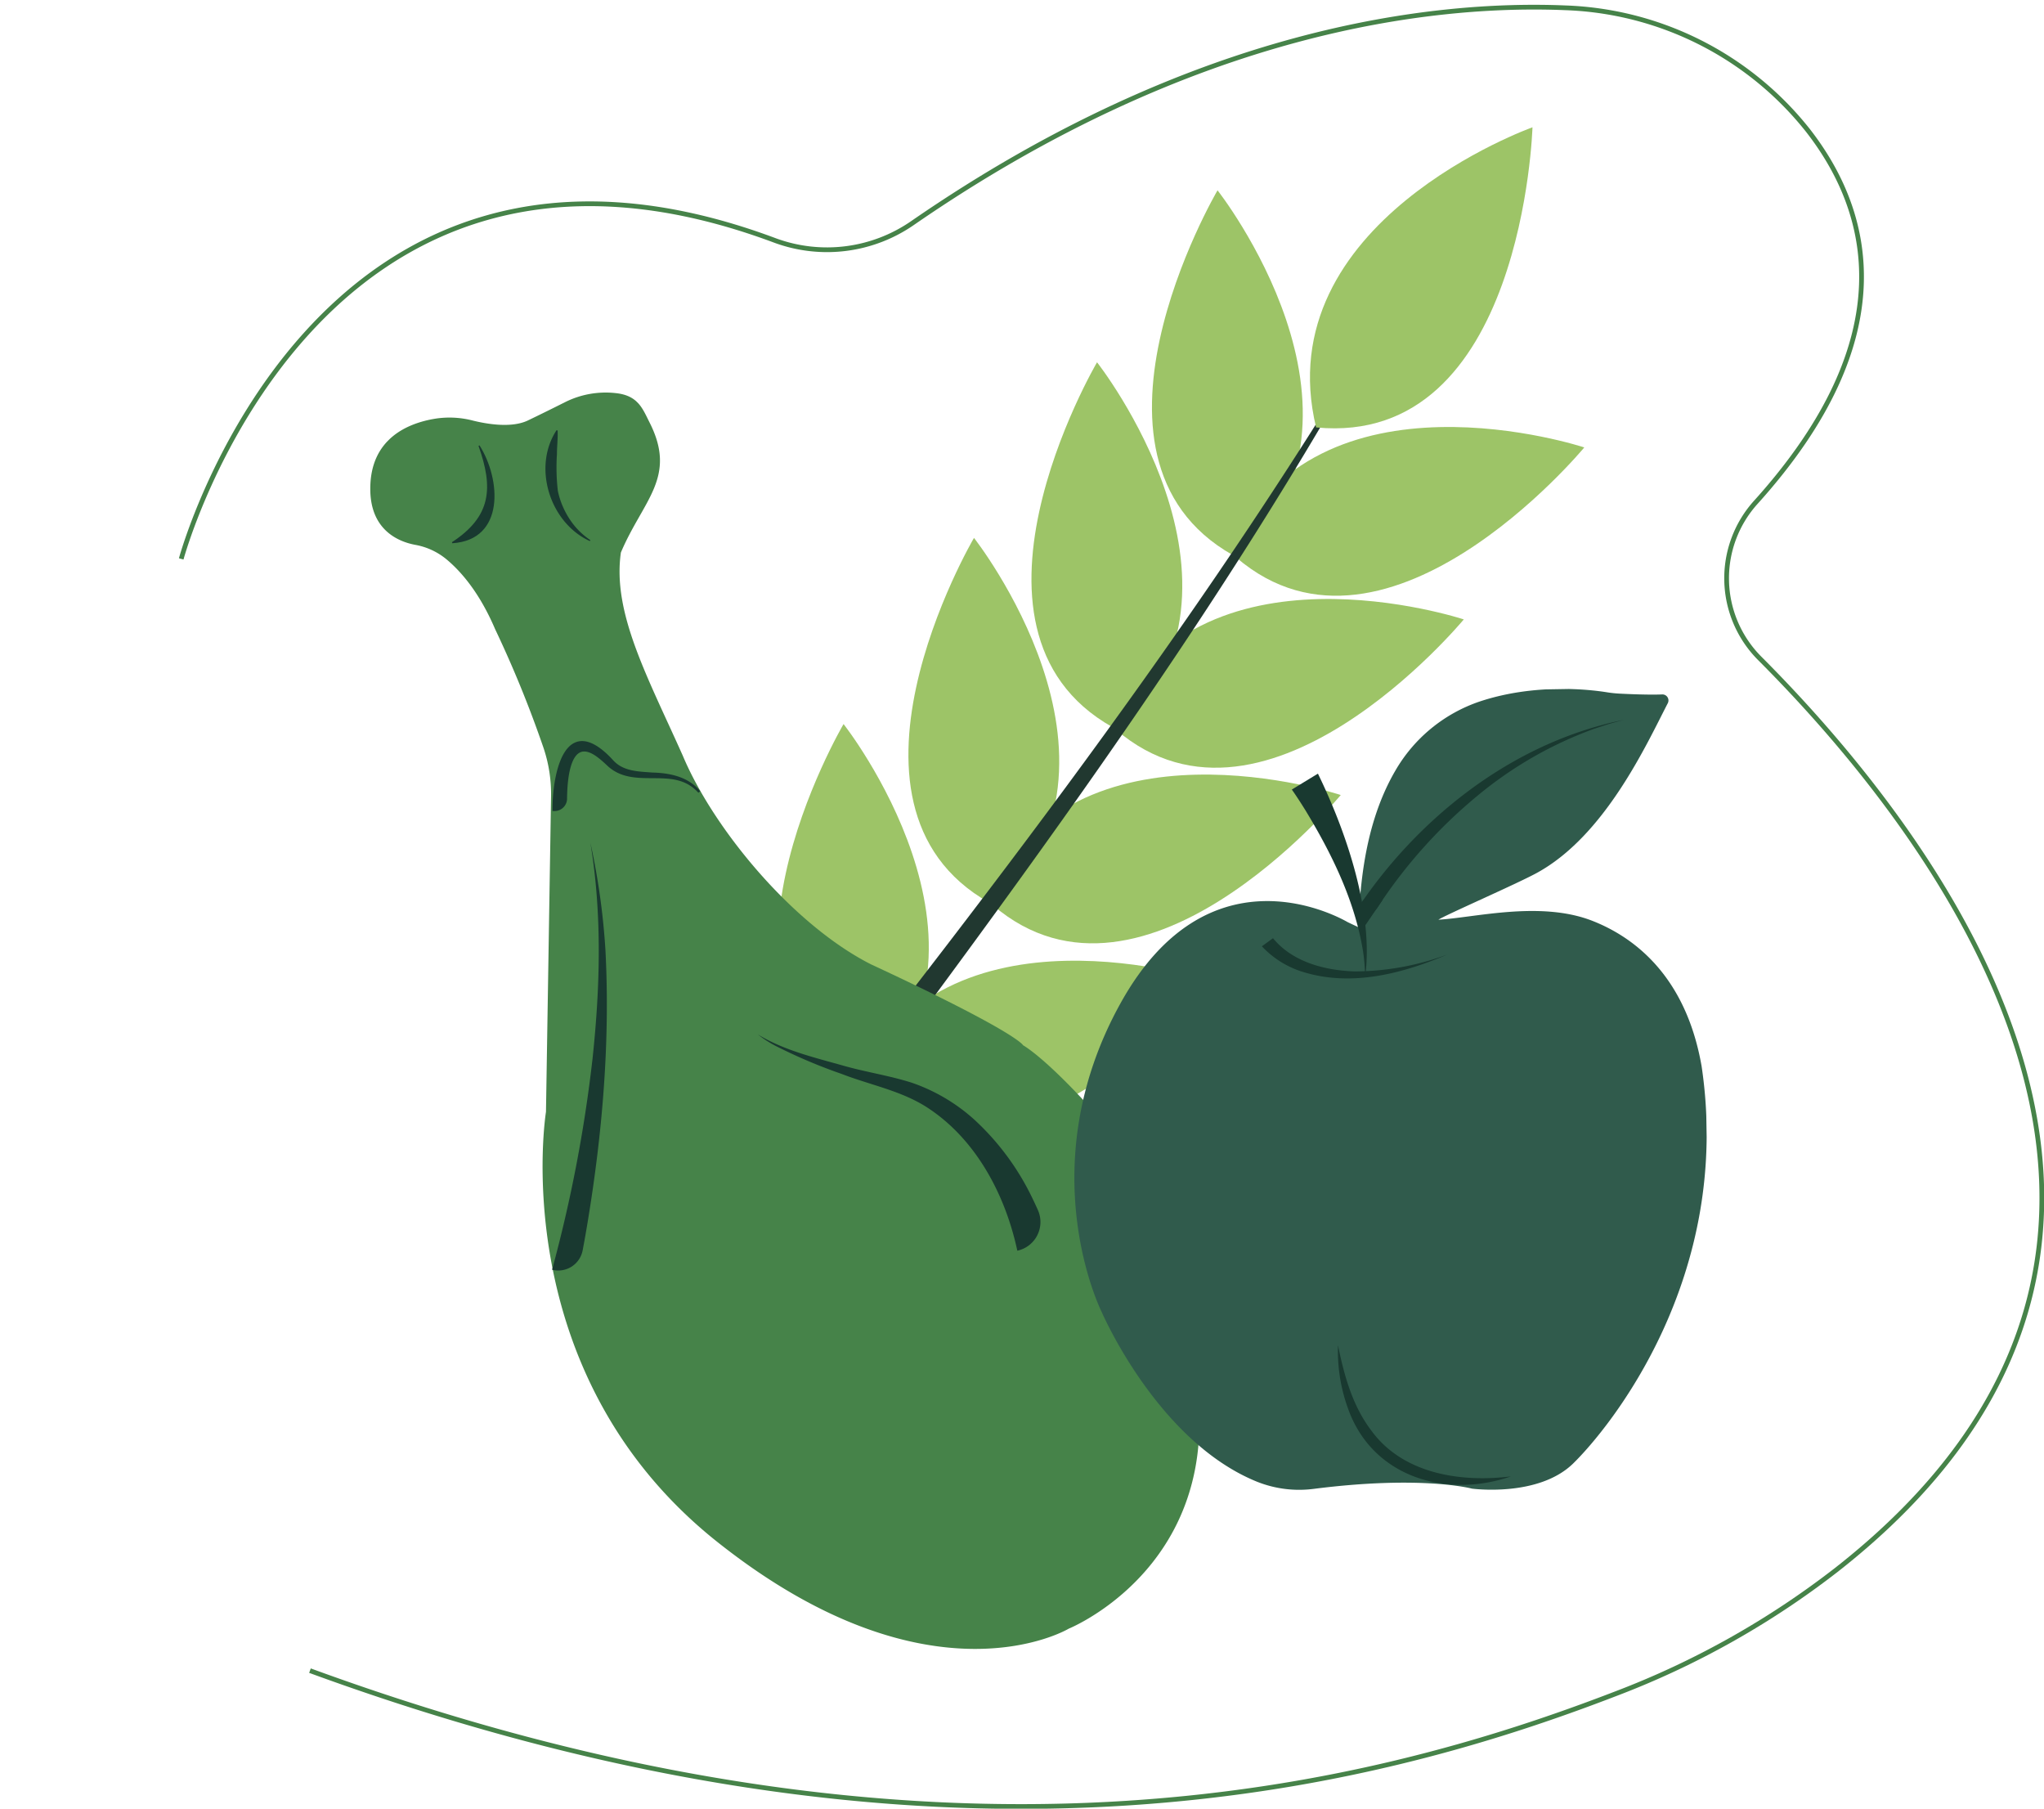
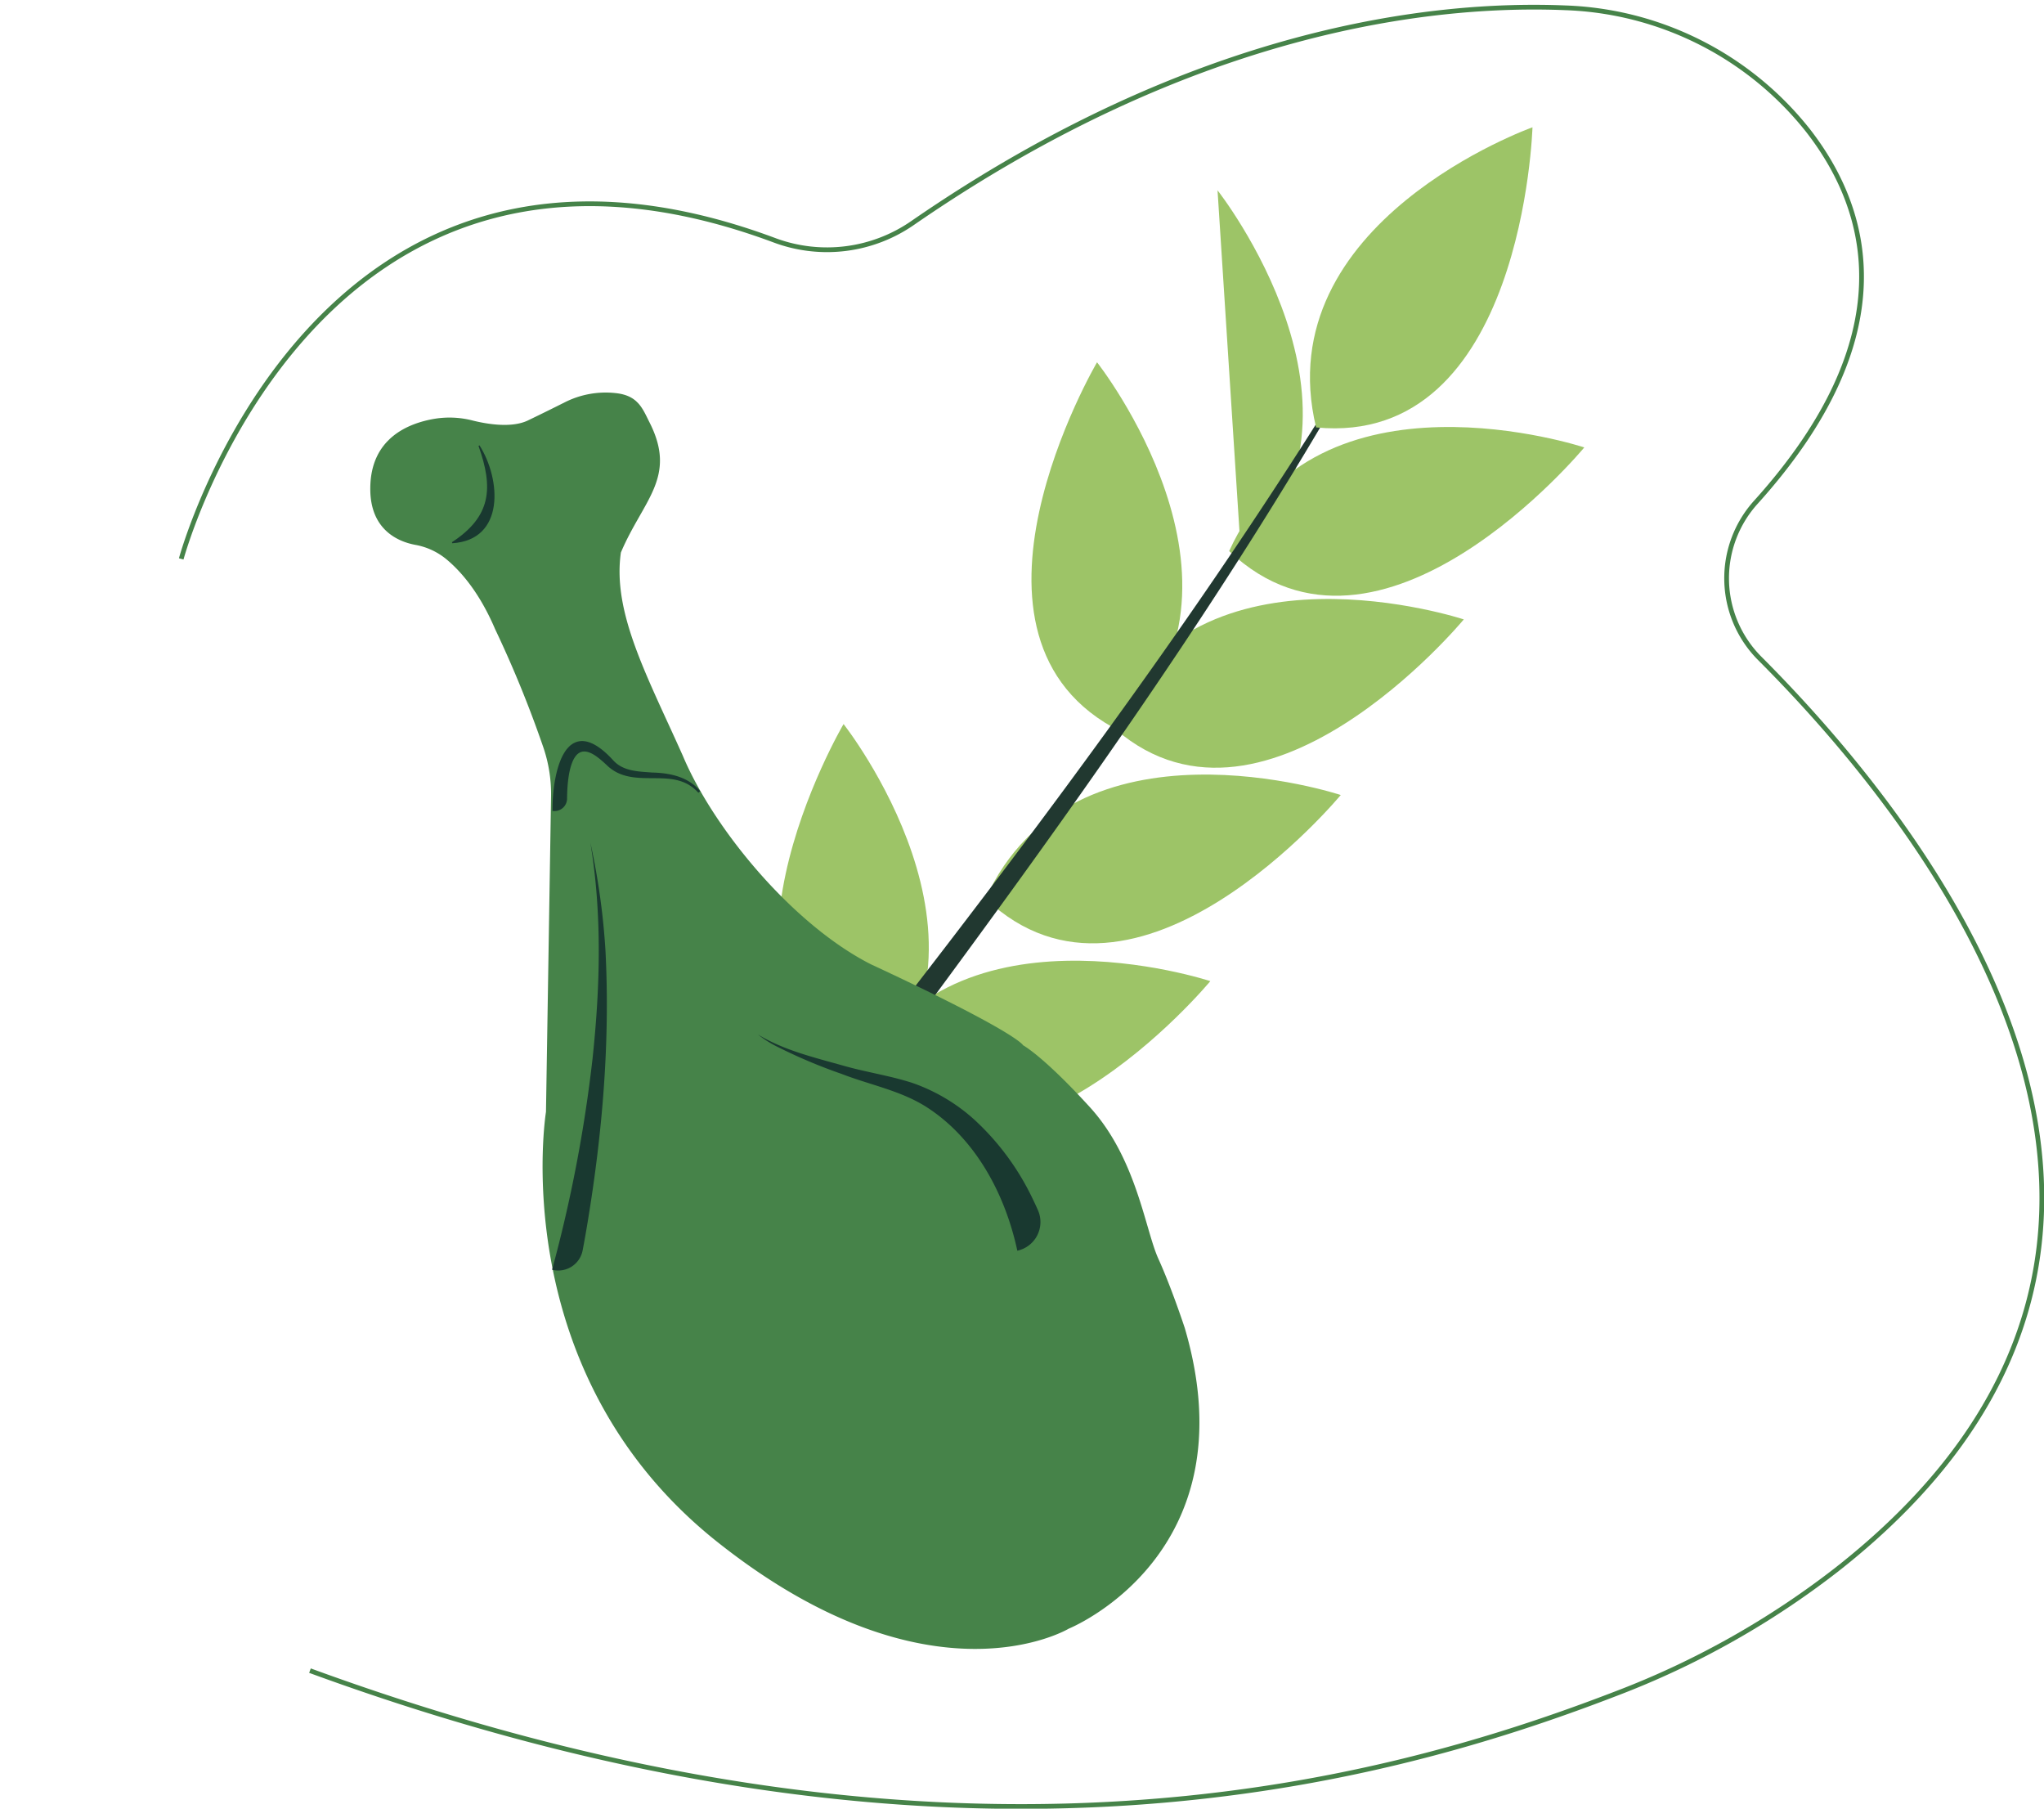
<svg xmlns="http://www.w3.org/2000/svg" width="432.555" height="382.654" viewBox="0 0 432.555 382.654">
  <defs>
    <clipPath id="clip-path">
      <rect id="Rectangle_208" data-name="Rectangle 208" width="298.219" height="94.775" transform="matrix(0.574, -0.819, 0.819, 0.574, 0, 244.213)" fill="none" />
    </clipPath>
    <clipPath id="clip-path-2">
      <rect id="Rectangle_209" data-name="Rectangle 209" width="159.166" height="282.541" transform="translate(0 112.547) rotate(-45)" fill="none" />
    </clipPath>
    <clipPath id="clip-path-3">
-       <rect id="Rectangle_210" data-name="Rectangle 210" width="133.969" height="169.155" transform="matrix(1, -0.017, 0.017, 1, 0, 2.338)" fill="none" />
-     </clipPath>
+       </clipPath>
    <clipPath id="clip-path-4">
      <rect id="Rectangle_211" data-name="Rectangle 211" width="432.555" height="382.654" fill="none" />
    </clipPath>
  </defs>
  <g id="Group_633" data-name="Group 633" transform="translate(79.865 -3082.859)">
    <g id="Group_619" data-name="Group 619" transform="translate(-79.865 3082.859)">
      <g id="Group_612" data-name="Group 612" transform="translate(114.721 0)">
        <g id="Group_611" data-name="Group 611" transform="translate(0)" clip-path="url(#clip-path)">
          <path id="Path_643" data-name="Path 643" d="M273.957,227.6s-56.684-18.78-75.152,21.929c31.955,30.29,75.152-21.929,75.152-21.929" transform="translate(-132.549 -20.023)" fill="#9dc467" />
          <path id="Path_644" data-name="Path 644" d="M194.735,168.277s36.993,46.874,5.03,78.125c-39.375-19.7-5.03-78.125-5.03-78.125" transform="translate(-130.94 -15.09)" fill="#9dc467" />
          <path id="Path_645" data-name="Path 645" d="M304.278,184.342s-56.684-18.78-75.152,21.929c31.954,30.29,75.152-21.929,75.152-21.929" transform="translate(-135.268 -16.143)" fill="#9dc467" />
-           <path id="Path_646" data-name="Path 646" d="M225.056,125.015s36.992,46.874,5.029,78.125c-39.375-19.7-5.029-78.125-5.029-78.125" transform="translate(-133.659 -11.211)" fill="#9dc467" />
          <path id="Path_647" data-name="Path 647" d="M332.88,143.531s-56.684-18.78-75.152,21.929c31.955,30.29,75.152-21.929,75.152-21.929" transform="translate(-137.833 -12.483)" fill="#9dc467" />
          <path id="Path_648" data-name="Path 648" d="M253.658,84.2s36.993,46.874,5.03,78.125c-39.375-19.7-5.03-78.125-5.03-78.125" transform="translate(-136.223 -7.551)" fill="#9dc467" />
          <path id="Path_649" data-name="Path 649" d="M360.893,103.561s-56.684-18.78-75.152,21.929c31.955,30.29,75.152-21.929,75.152-21.929" transform="translate(-140.345 -8.899)" fill="#9dc467" />
-           <path id="Path_650" data-name="Path 650" d="M281.672,44.233s36.993,46.874,5.03,78.126c-39.375-19.7-5.03-78.126-5.03-78.126" transform="translate(-138.736 -3.967)" fill="#9dc467" />
-           <path id="Path_651" data-name="Path 651" d="M168,297.546l-.068.086a.09.09,0,0,0,.068-.086" transform="translate(-129.78 -26.682)" fill="#213830" />
+           <path id="Path_650" data-name="Path 650" d="M281.672,44.233s36.993,46.874,5.03,78.126" transform="translate(-138.736 -3.967)" fill="#9dc467" />
          <path id="Path_652" data-name="Path 652" d="M168.541,274.047c2.629-3.465,6.578-8.787,8.964-11.976,47.2-63.424,95.839-127.013,133.285-196.887a112.55,112.55,0,0,0,6.7-15.768c-3.865,10.828-9.7,20.6-15.416,30.362-38.123,62.691-83.949,121.142-129.345,178.842-2.532,3.229-6.7,8.579-9.386,11.951a50.885,50.885,0,0,1,5.205,3.473" transform="translate(-129.369 -4.431)" fill="#213830" />
          <path id="Path_653" data-name="Path 653" d="M351.614,29.585s-56.253,20.034-45.792,63.5c43.823,4.244,45.792-63.5,45.792-63.5" transform="translate(-142.029 -2.653)" fill="#9dc467" />
        </g>
      </g>
      <g id="Group_614" data-name="Group 614" transform="translate(0 62.804)">
        <g id="Group_613" data-name="Group 613" clip-path="url(#clip-path-2)">
          <path id="Path_654" data-name="Path 654" d="M258.394,289s-2.739-8.346-5.539-14.508-4.609-21.259-14.535-32.116-14.1-13.054-14.1-13.054-1.028-2.634-32.209-17.131c-16.615-8.437-33.363-28.776-39.8-44.139-7.551-16.891-14.917-30.212-13.1-42.973,4.7-11.1,11.948-15.916,6.079-27.5-1.5-2.965-2.43-5.762-7.269-6.238l-.127-.013a19.177,19.177,0,0,0-10.507,1.944c-2.207,1.111-4.954,2.472-7.925,3.9-3.464,1.608-8.615.729-11.647-.028a19.572,19.572,0,0,0-7.933-.376c-5.636.929-13.624,4.107-13.7,14.654-.1,9.059,6.191,11.42,9.536,12.035a14.279,14.279,0,0,1,6.491,2.981c3,2.467,7.015,6.949,10.369,14.808a239.075,239.075,0,0,1,10.292,25.25,30.563,30.563,0,0,1,1.565,10.167l-1.074,66.745S114.315,298.5,159.517,334.4,233.9,352.747,233.9,352.747s38.732-15.637,24.5-63.746" transform="translate(-7.72 -70.986)" fill="#468349" />
          <path id="Path_655" data-name="Path 655" d="M128.341,286.2a298.554,298.554,0,0,0,8.567-44.7c1.612-15.154,2.04-30.51-.456-45.623a148.449,148.449,0,0,1,3.186,22.776c1,19.224-.634,38.527-3.775,57.5-.329,1.988-.675,3.959-1.05,5.934a5.254,5.254,0,0,1-6.138,4.186c-.112-.021-.224-.046-.334-.075" transform="translate(-11.509 -80.369)" fill="#193930" />
          <path id="Path_656" data-name="Path 656" d="M128.708,187.032a2.658,2.658,0,0,0,2.813-2.494c0-.055,0-.11,0-.165.061-5.54,1.055-9.011,2.813-9.771.988-.428,2.279-.027,3.836,1.2.6.452,1.411,1.2,1.995,1.752,2.743,2.486,6.116,2.511,9.376,2.528,3.612.023,7.024.044,9.767,3.08l.382-.318c-2.065-2.553-5.372-3.846-10.1-3.954l-.753-.053c-2.73-.189-5.553-.384-7.495-2.474-3.04-3.337-5.673-4.664-7.825-3.943a4.172,4.172,0,0,0-1.62,1.039c-2.716,2.717-3.477,9.311-3.462,13.3v.267Z" transform="translate(-11.518 -78.249)" fill="#193930" />
          <path id="Path_657" data-name="Path 657" d="M231.088,286.166c-2.551-11.893-8.814-23.757-19.288-30.438-5.436-3.447-11.917-4.643-17.879-6.957a111.9,111.9,0,0,1-13.584-5.73,23.336,23.336,0,0,1-4.146-2.62c5.553,3.385,12.043,4.893,18.257,6.651,4.775,1.348,9.616,2.052,14.365,3.575a38.324,38.324,0,0,1,13.2,7.814A54.634,54.634,0,0,1,234.2,274.909c.442.909.868,1.815,1.269,2.722a6.207,6.207,0,0,1-4.376,8.534" transform="translate(-15.8 -84.364)" fill="#193930" />
-           <path id="Path_658" data-name="Path 658" d="M262.776,273.637c4.307,11.645,5.62,25.095,1.514,36.948l-.848,2.306c.307-1.374.87-3.4,1.013-4.78,1.448-9.526-.278-19.386-4.006-28.236a4.833,4.833,0,0,1,2.327-6.239" transform="translate(-23.321 -87.342)" fill="#193930" />
          <path id="Path_659" data-name="Path 659" d="M110.891,103.507c4.574,7.194,5.424,20.015-5.758,20.708l-.072-.222c8.357-5.461,8.786-11.5,5.621-20.379Z" transform="translate(-9.421 -72.086)" fill="#193930" />
-           <path id="Path_660" data-name="Path 660" d="M136.2,123.44c-8.442-3.83-12.207-15.608-7.05-23.462l.226.07c.077,1.725-.147,3.282-.141,4.946a43.656,43.656,0,0,0,.189,7.834,17.37,17.37,0,0,0,2.388,5.806,15.529,15.529,0,0,0,4.489,4.6Z" transform="translate(-11.371 -71.77)" fill="#193930" />
        </g>
      </g>
      <g id="Group_616" data-name="Group 616" transform="translate(225.577 145.239)">
        <g id="Group_615" data-name="Group 615" transform="translate(0 0)" clip-path="url(#clip-path-3)">
          <path id="Path_661" data-name="Path 661" d="M382.464,239.769c-3.516-19.833-15.217-27.481-22.988-30.554-11.054-4.374-25.036-.695-32.685-.28,1.629-1.054,16.419-7.5,20.745-9.846,14.522-7.878,23.3-27.257,27.8-35.953a1.275,1.275,0,0,0-1.184-1.859c-2.7.111-6.758-.057-8.988-.17a24.865,24.865,0,0,1-2.7-.284c-3.538-.568-15.127-1.947-26.856,1.925a32.765,32.765,0,0,0-17.943,14.686c-7.426,12.738-7.427,27.913-7.869,33.058-.122-.058-2.095-.981-2.212-1.047-3.229-1.839-29.816-15.64-48.016,17.091-19.405,34.9-4.024,65.4-4.024,65.4s11.749,27.363,32.88,35.91a24.044,24.044,0,0,0,12.044,1.5c22.887-2.909,33.421-.044,33.421-.044s14.021,1.908,21.428-5.324,33.927-39.221,27.152-84.217" transform="translate(-247.974 -159.597)" fill="#305b4c" />
          <path id="Path_662" data-name="Path 662" d="M305.833,179.8c6,12.328,11.85,29.313,9.989,43.08a40.612,40.612,0,0,0-.436-5.451c-1.727-10.715-6.6-20.646-12.179-29.844-.908-1.46-1.909-3.026-2.9-4.419Z" transform="translate(-252.507 -161.362)" fill="#193930" />
          <path id="Path_663" data-name="Path 663" d="M295.7,218.049c4.123,5.021,10.915,6.807,17.239,7.021a56.545,56.545,0,0,0,19.72-3.6c-9.35,3.992-19.96,6.807-30.053,3.878a19.939,19.939,0,0,1-9.261-5.589Z" transform="translate(-251.883 -164.792)" fill="#193930" />
          <path id="Path_664" data-name="Path 664" d="M315.532,207.19c12.167-18.23,30.628-33.228,52.041-38.883,1.257-.37,3.052-.725,4.329-1.024-.766.215-2.485.689-3.212.894-.664.217-2.466.807-3.169,1.039a82.879,82.879,0,0,0-24.769,14.264,105.309,105.309,0,0,0-20.51,22.773q-.228.344-.458.7a3.641,3.641,0,0,1-4.881,1.17Z" transform="translate(-253.816 -160.24)" fill="#193930" />
          <path id="Path_665" data-name="Path 665" d="M320.906,209.126,317,214.864l-1.356-3.362,1.143-2.3" transform="translate(-253.882 -163.992)" fill="#193930" />
          <path id="Path_666" data-name="Path 666" d="M347.652,340.387c-13.708,4.752-29.357.148-34.491-14.354a35.551,35.551,0,0,1-2.117-13.387c1.317,6.527,3.108,12.928,7.155,18.192,6.664,9.02,18.849,10.89,29.454,9.549" transform="translate(-253.468 -173.275)" fill="#193930" />
        </g>
      </g>
      <g id="Group_618" data-name="Group 618">
        <g id="Group_617" data-name="Group 617" clip-path="url(#clip-path-4)">
          <path id="Path_667" data-name="Path 667" d="M42.128,118.391S70.151,14.544,167.808,51.033a31.81,31.81,0,0,0,29.158-3.747C256.625,6.131,307.152.652,335.005,1.8a68.513,68.513,0,0,1,51.348,25.91c13.409,17.194,20.483,43.781-10.979,78.677a24,24,0,0,0,.8,33.053C412.01,175.294,481.455,262.7,392.246,332.4a181.009,181.009,0,0,1-46.42,26.039c-52.041,20.065-142.879,44.032-276.453-4.837" transform="translate(-3.778 -0.149)" fill="none" stroke="#468349" stroke-miterlimit="10" stroke-width="1" />
        </g>
      </g>
    </g>
  </g>
</svg>